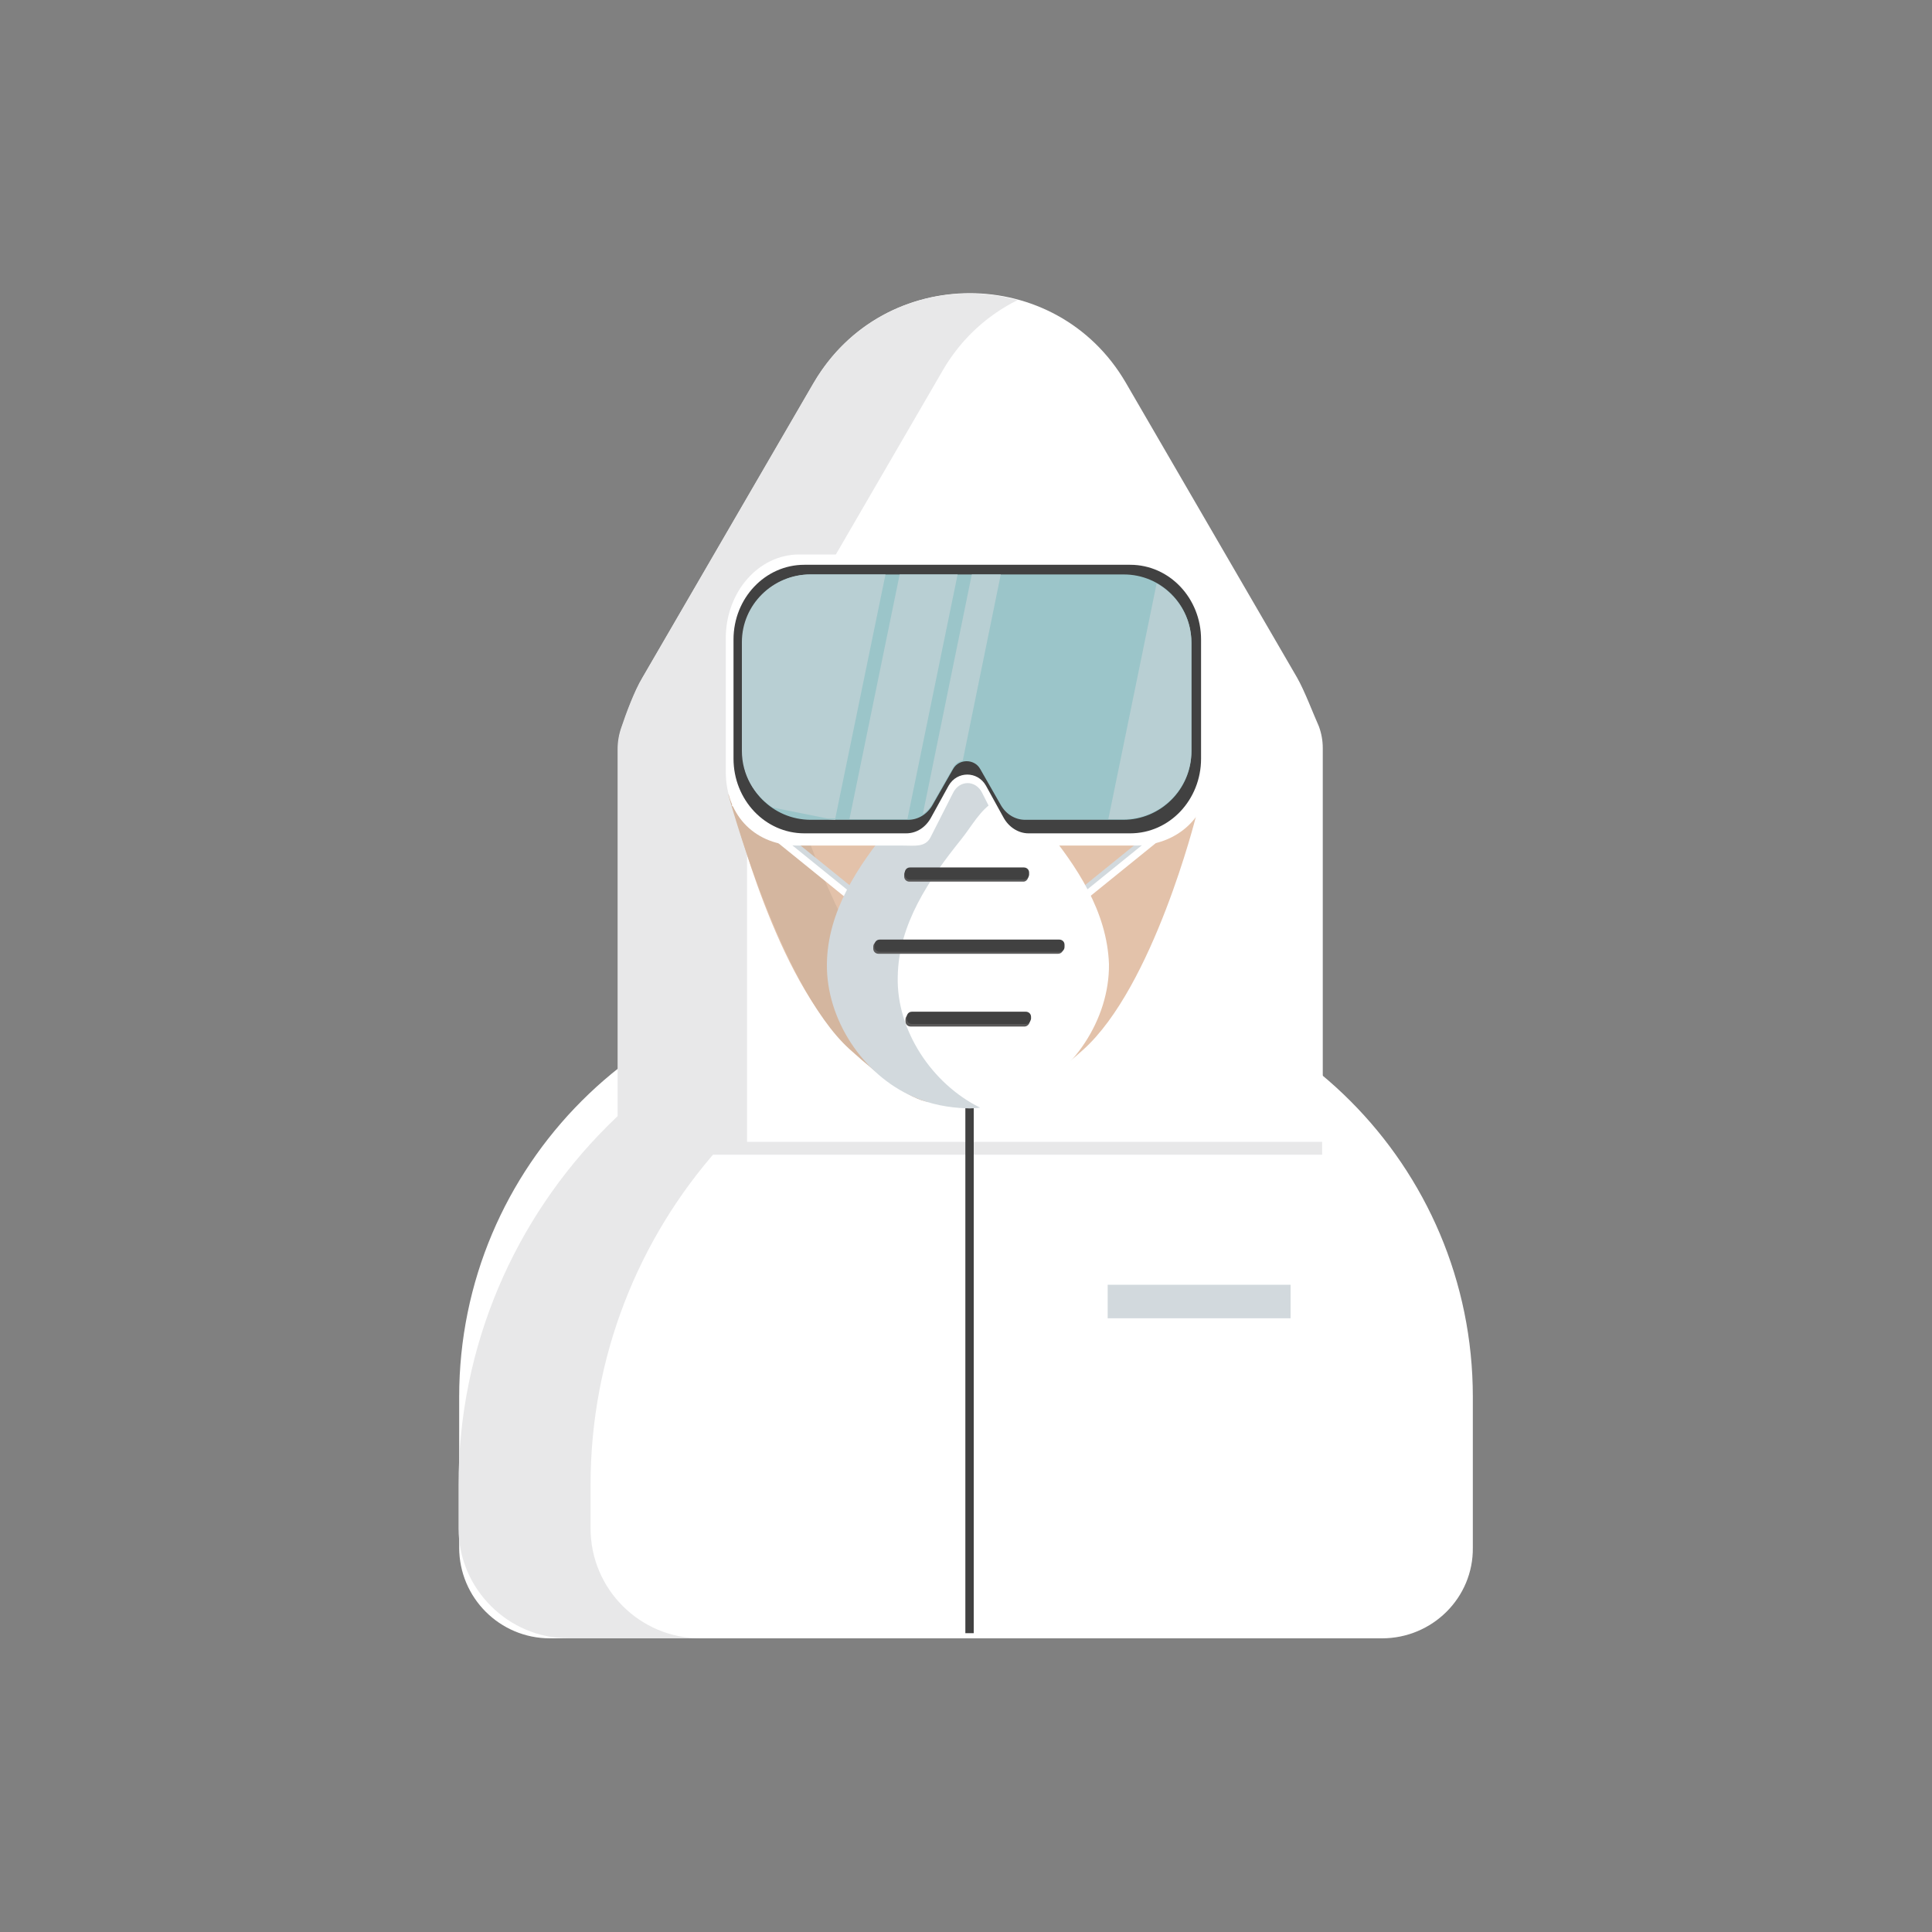
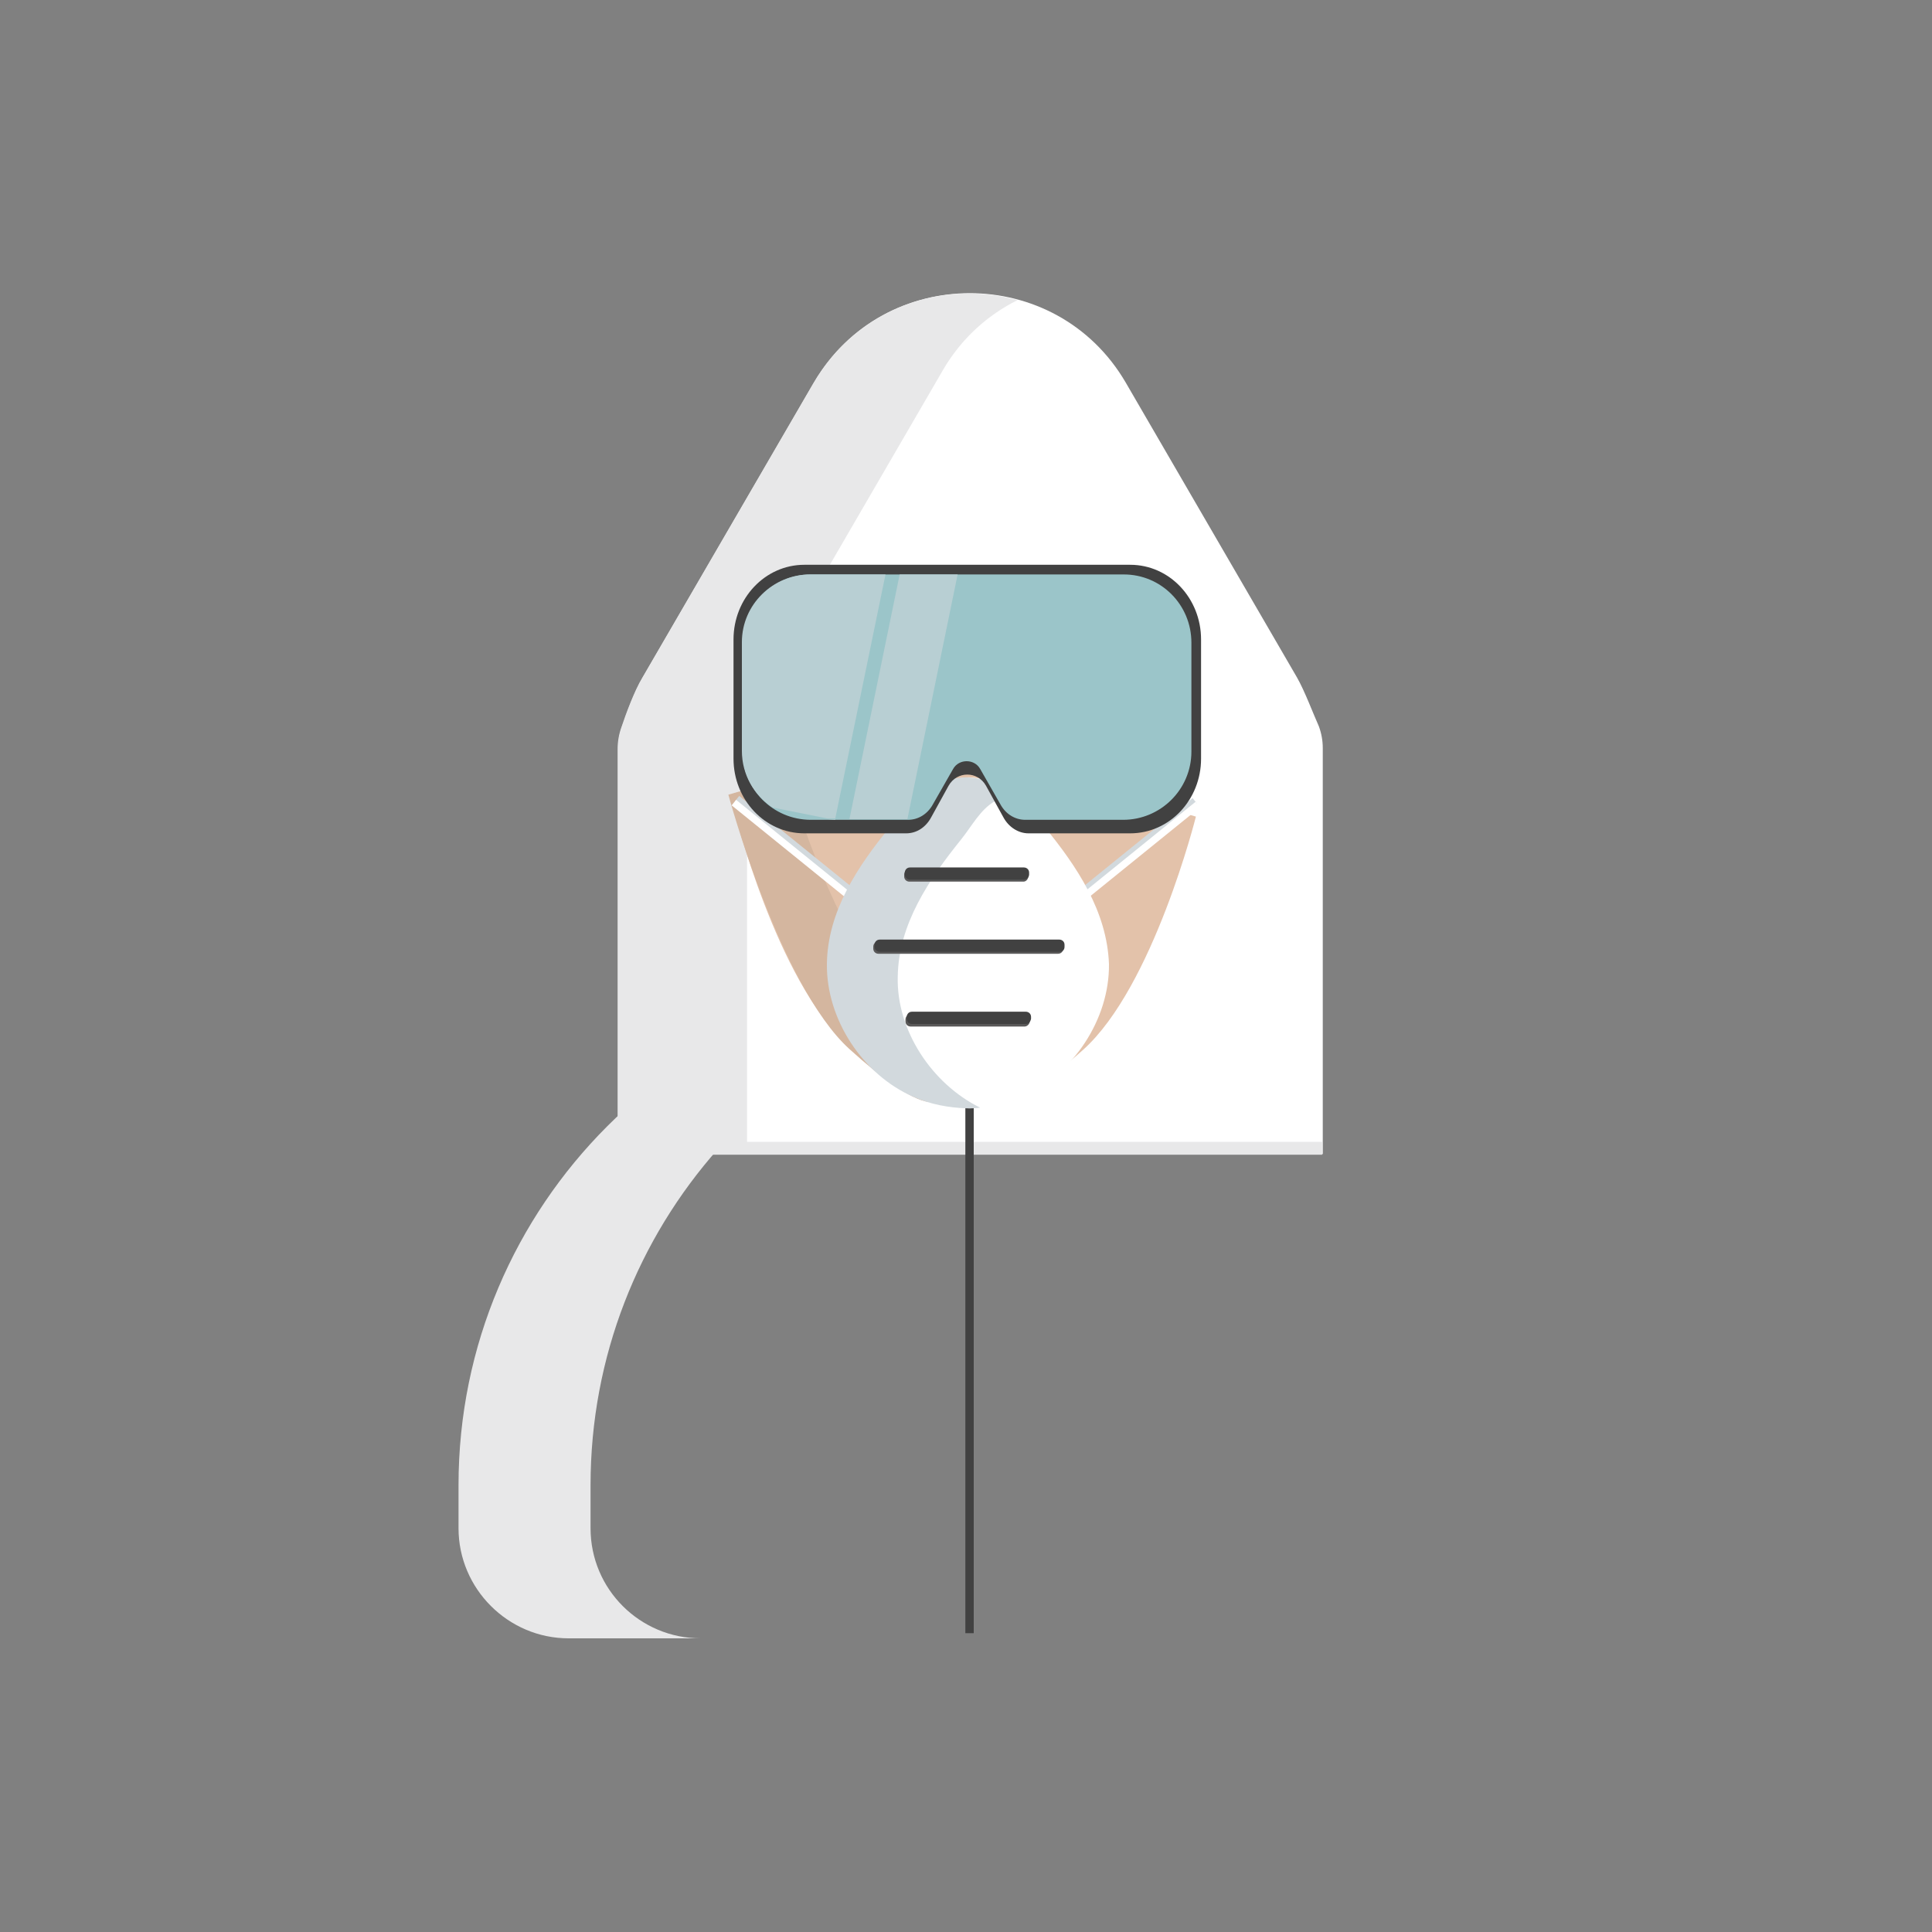
<svg xmlns="http://www.w3.org/2000/svg" x="0px" y="0px" viewBox="0 0 300 300" style="enable-background:new 0 0 300 300;" xml:space="preserve">
  <rect x="0" y="0" width="300" height="300" fill="#808080" stroke="none" />
  <style type="text/css">	.st0{fill:#F16A75;}	.st1{fill:#C6424C;}	.st2{fill:#F38480;}	.st3{fill:#97CA58;}	.st4{fill:#56863D;}	.st5{fill:#B24F57;}	.st6{fill:#F3868A;}	.st7{fill:#F6A2A2;}	.st8{fill:#D35D68;}	.st9{fill:#B34E58;}	.st10{fill:#FFFFFF;stroke:#1D6756;stroke-miterlimit:10;}	.st11{fill:#FFFFFF;}	.st12{fill:#26B89F;}	.st13{fill:none;stroke:#1D6756;stroke-miterlimit:10;}	.st14{fill:#1D6756;}	.st15{fill:#119E85;}	.st16{fill:#313840;}	.st17{fill:#464E57;}	.st18{fill:#6CC0C7;}	.st19{fill:none;}	.st20{fill:#63ADB5;}	.st21{fill:#FBCCBC;}	.st22{fill:#F8B0A0;}	.st23{fill:#81B3E0;}	.st24{fill:#8DBCE4;}	.st25{fill:#9BC0E5;}	.st26{fill:#63A4D9;}	.st27{fill:#D8EEEF;}	.st28{fill:#31B49D;}	.st29{fill:#41A58F;}	.st30{fill:#DAEFEF;}	.st31{fill:#EAF2F4;}	.st32{fill:#C4D5DA;}	.st33{fill:#B7C8CC;}	.st34{fill:#53946C;}	.st35{fill:#729A7D;}	.st36{fill:#569063;}	.st37{fill:#497E55;}	.st38{fill:#32908B;}	.st39{fill:#45A6AD;}	.st40{fill:#034347;}	.st41{fill:#12555A;}	.st42{fill:#107380;}	.st43{fill:#0B6874;}	.st44{fill:#B9262A;}	.st45{fill:#C92A2E;}	.st46{fill:#D12C31;}	.st47{fill:#219AD6;}	.st48{fill:#BBAFA4;}	.st49{fill:#A99F94;}	.st50{fill:#F05B5C;}	.st51{fill:#D45051;}	.st52{fill:#198ECE;}	.st53{fill:#EBEFF1;}	.st54{fill:#EDEDED;}	.st55{fill:#C6C6C6;}	.st56{fill:#878787;}	.st57{fill:#1885C0;}	.st58{fill:#C04D5A;}	.st59{fill:#D35562;}	.st60{fill:#F2F8F0;}	.st61{fill:#009F8F;}	.st62{fill:#B75135;}	.st63{fill:#D45E3E;}	.st64{fill:#A7DCE1;}	.st65{fill:#90D5DF;}	.st66{fill:#E8E8E9;}	.st67{fill:#414141;}	.st68{fill:#E3C2AA;}	.st69{fill:#D4B69F;}	.st70{fill:#D2D9DD;}	.st71{fill:#9BC5C9;}	.st72{fill:#B8CFD3;}	.st73{fill:#595858;}	.st74{fill:#CEB19B;}	.st75{fill:#EAEBEC;}	.st76{fill:#4A4D54;}	.st77{fill:#565E6D;}	.st78{fill:#55585F;}	.st79{fill:#5D6574;}	.st80{fill:#DA5666;}	.st81{fill:#4B8862;}	.st82{fill:#457F5B;}	.st83{fill:#5B9765;}	.st84{fill:#637BBB;}	.st85{fill:#CFE4E5;}	.st86{fill:#9BCDDC;}	.st87{fill:#E57373;}	.st88{fill:#656364;}	.st89{fill:#393939;}	.st90{fill:#404040;}	.st91{fill:#EEEFEF;}	.st92{fill:#323031;}	.st93{fill:#404041;}	.st94{fill:#D8EEEF;stroke:#94BEC9;stroke-width:1.885;stroke-miterlimit:10;}	.st95{fill:#D72D25;}	.st96{fill:#CE2027;}	.st97{fill:#94BEC9;}	.st98{fill:#D6CF76;}	.st99{fill:#D5C574;}	.st100{fill:#C1845D;}	.st101{fill:#A77350;}	.st102{fill:#B0191E;}	.st103{fill:#E9EA81;}	.st104{fill:#5C9998;}	.st105{fill:#C8B497;}	.st106{fill:#DCC6A4;}	.st107{fill:#231F20;}	.st108{fill:#E88F80;}	.st109{fill:#6C6D6D;}</style>
  <g id="_x31_._Virus" />
  <g id="_x32_._Lung_Damage" />
  <g id="_x33_._Masker" />
  <g id="_x34_._Glasses" />
  <g id="_x35_._Gloves" />
  <g id="_x36_._Liquid_Soap" />
  <g id="_x31_3._Microscope" />
  <g id="_x38_._Sprayer" />
  <g id="_x39_._Wet_Tissue" />
  <g id="_x31_0._Tube_Reactions" />
  <g id="_x31_1._Termometer" />
  <g id="_x31_2._Erlenmayer" />
  <g id="_x31_4._Antivirus_Outfit">
    <g>
-       <path class="st11" d="M214.6,254.4H85.4c-7.8,0-14.1-6.3-14.1-14.1v-23.4c0-35.9,29.1-65,65-65h27.4c35.9,0,65,29.1,65,65v23.4   C228.8,248.1,222.4,254.4,214.6,254.4z" />
      <path class="st66" d="M91.7,237.3v-6.7c0-40,29.9-73.1,68.5-78.1c-3.4-0.4-6.8-0.7-10.2-0.7h0c-43.5,0-78.8,35.3-78.8,78.8v6.7   c0,9.4,7.7,17.1,17.1,17.1h20.5C99.4,254.4,91.7,246.8,91.7,237.3z" />
      <g>
        <path class="st11" d="M201.4,105.2l-26.6-45.8c-10.8-18.5-37.6-18.5-48.4,0l-26.6,45.8c-1.2,2-2.5,5.5-3.2,7.6    c-0.4,1.1-0.6,2.3-0.6,3.4v63h109.4v-63c0-1.2-0.2-2.3-0.6-3.4C203.9,110.8,202.6,107.3,201.4,105.2z" />
        <path class="st66" d="M116,177.3v-63c0-1.2,0.2-2.3,0.6-3.4c0.7-2.1,2.1-5.6,3.2-7.6l26.6-45.8c2.9-5,7-8.6,11.6-10.9    c-11.6-3.2-24.8,1.1-31.7,12.9l-26.6,45.8c-1.2,2-2.5,5.5-3.2,7.6c-0.4,1.1-0.6,2.3-0.6,3.4v63h109.4v-2H116z" />
      </g>
      <rect x="149.9" y="170.3" class="st67" width="1.3" height="83.3" />
      <g>
        <path class="st68" d="M185.7,126.8c0,0-6.6,26.4-17.5,36.2s-13.1,8.1-13.1,8.1l-8.9-55.7L185.7,126.8z" />
-         <path class="st68" d="M114,125.9c0,0,6.6,26.4,17.5,36.2c10.8,9.8,13.1,8.1,13.1,8.1l8.9-55.7L114,125.9z" />
+         <path class="st68" d="M114,125.9c0,0,6.6,26.4,17.5,36.2c10.8,9.8,13.1,8.1,13.1,8.1l8.9-55.7z" />
        <path class="st69" d="M139.1,154.5c-8.1-7.3-14.4-25.9-16.8-33.8l-9.2,2.7c0,0,8,29.7,18.8,39.5c10.8,9.8,13.1,8.1,13.1,8.1    l0.8-10.9C144.1,158.8,141.8,157,139.1,154.5z" />
        <g>
          <rect x="173.4" y="118.7" transform="matrix(-0.629 -0.777 0.777 -0.629 179.558 352.916)" class="st70" width="1.1" height="29.8" />
          <rect x="173.9" y="119.3" transform="matrix(-0.629 -0.777 0.777 -0.629 179.88 354.255)" class="st11" width="1.1" height="29.8" />
        </g>
        <g>
          <rect x="127" y="117.8" transform="matrix(0.629 -0.777 0.777 0.629 -57.317 149.025)" class="st70" width="1.1" height="33.5" />
          <rect x="126.5" y="118.4" transform="matrix(0.629 -0.777 0.777 0.629 -57.956 148.872)" class="st11" width="1.1" height="33.5" />
        </g>
        <path class="st11" d="M162.2,128.4c-1.7-2.1-3-4.7-5.3-6c-1.8-1-4.2-1.6-6.5-1.7c-2.3,0.1-4.7,0.7-6.5,1.7c-2.3,1.3-3.7,4-5.3,6    c-5,6.1-9.7,13.1-9.8,21.3c-0.1,8.6,5.6,17.2,13.4,20.6c2.7,1.2,5.5,1.7,8.3,1.8c2.8,0,5.7-0.6,8.3-1.8    c7.8-3.5,13.5-12,13.4-20.6C171.9,141.5,167.2,134.5,162.2,128.4z" />
        <path class="st70" d="M139.4,151.7c0.1-8.2,4.9-15.2,9.8-21.3c1.7-2.1,3-4.7,5.3-6c0.9-0.5,2-0.9,3.1-1.2    c-0.3-0.3-0.7-0.5-1.1-0.8c-1.8-1-4.2-1.6-6.5-1.7c-2.3,0.1-4.7,0.7-6.5,1.7c-2.3,1.3-3.7,4-5.3,6c-5,6.1-9.7,13.1-9.8,21.3    c-0.1,8.6,5.6,17.2,13.4,20.6c2.7,1.2,5.5,1.7,8.3,1.8c0.7,0,1.4,0,2.1-0.1C144.7,168.3,139.2,160,139.4,151.7z" />
        <g>
-           <path class="st11" d="M176.5,86.1h-52.4c-6.3,0-11.4,5.8-11.4,13v20.7c0,7.2,4.9,11.5,11.2,11.5h16.4c1.7,0,3.4,0.3,4.2-1.3     c0,0,0,0,0,0l3.5-6.9c1-2,3.5-2,4.5,0l3.5,6.9c0,0,0,0,0,0c0.8,1.7,2.2,1.3,3.9,1.3h16.4c6.3,0,11.6-4.3,11.6-11.5V99.1     C187.9,91.9,182.8,86.1,176.5,86.1z" />
          <g>
            <path class="st67" d="M175.5,87.7h-50.6c-6.1,0-11,5.2-11,11.6v18.5c0,6.4,4.9,11.6,11,11.6h15.8c1.7,0,3.1-1,3.9-2.5      c0,0,0,0,0,0l2.7-4.9c1.3-2.3,4.5-2.3,5.8,0l2.7,4.9c0,0,0,0,0,0c0.8,1.5,2.3,2.5,3.9,2.5h15.8c6.1,0,11-5.2,11-11.6V99.3      C186.5,92.9,181.6,87.7,175.5,87.7z" />
            <path class="st71" d="M174.5,89.2h-48.6c-5.8,0-10.6,4.7-10.6,10.6v16.9c0,5.8,4.7,10.6,10.6,10.6H141c1.6,0,3-0.9,3.8-2.3      c0,0,0,0,0,0l3.2-5.6c0.9-1.6,3.3-1.6,4.2,0l3.2,5.6c0,0,0,0,0,0c0.8,1.4,2.2,2.3,3.8,2.3h15.2c5.8,0,10.6-4.7,10.6-10.6V99.8      C185,93.9,180.3,89.2,174.5,89.2z" />
            <g>
              <polygon class="st72" points="129.7,127.3 129.7,127.2 128.5,127.2       " />
              <path class="st72" d="M125.8,89.2c-5.8,0-10.6,4.7-10.6,10.5v16.9c0,3.7,1.9,6.9,4.8,8.8l8.5,1.7h1.2l7.8-37.9H125.8z" />
              <polygon class="st72" points="139.7,89.2 131.9,127.2 140.9,127.2 148.7,89.2       " />
-               <path class="st72" d="M150.9,89.2l-7.6,37.2c0.6-0.4,1.1-0.9,1.5-1.6c0,0,0,0,0,0l3.2-5.6c0.3-0.6,0.9-1,1.5-1.1l5.9-28.9       H150.9z" />
-               <path class="st72" d="M185,116.6V99.8c0-4-2.2-7.4-5.4-9.2l-7.5,36.6h2.3C180.3,127.2,185,122.4,185,116.6z" />
            </g>
          </g>
        </g>
        <g>
          <path class="st73" d="M158.9,136.9h-17.7c-0.4,0-0.8-0.3-0.8-0.8v-0.3c0-0.4,0.3-0.8,0.8-0.8h17.7c0.4,0,0.8,0.3,0.8,0.8v0.3     C159.6,136.6,159.3,136.9,158.9,136.9z" />
          <path class="st67" d="M159,136.6h-17.7c-0.4,0-0.8-0.3-0.8-0.8v-0.3c0-0.4,0.3-0.8,0.8-0.8H159c0.4,0,0.8,0.3,0.8,0.8v0.3     C159.8,136.2,159.4,136.6,159,136.6z" />
        </g>
        <g>
          <path class="st73" d="M159.1,159.4h-17.7c-0.4,0-0.8-0.3-0.8-0.8v-0.3c0-0.4,0.3-0.8,0.8-0.8h17.7c0.4,0,0.8,0.3,0.8,0.8v0.3     C159.9,159,159.5,159.4,159.1,159.4z" />
          <path class="st67" d="M159.3,159h-17.7c-0.4,0-0.8-0.3-0.8-0.8v-0.3c0-0.4,0.3-0.8,0.8-0.8h17.7c0.4,0,0.8,0.3,0.8,0.8v0.3     C160,158.7,159.7,159,159.3,159z" />
        </g>
        <g>
          <path class="st73" d="M164.3,148.1h-27.9c-0.4,0-0.8-0.3-0.8-0.8v-0.3c0-0.4,0.3-0.8,0.8-0.8h27.9c0.4,0,0.8,0.3,0.8,0.8v0.3     C165.1,147.8,164.7,148.1,164.3,148.1z" />
          <path class="st67" d="M164.5,147.8h-27.9c-0.4,0-0.8-0.3-0.8-0.8v-0.3c0-0.4,0.3-0.8,0.8-0.8h27.9c0.4,0,0.8,0.3,0.8,0.8v0.3     C165.3,147.5,165,147.8,164.5,147.8z" />
        </g>
      </g>
-       <rect x="172" y="199.5" class="st70" width="28.4" height="5.2" />
    </g>
  </g>
  <g id="_x31_5._No_Handshake" />
  <g id="_x31_6._Hand_Sanitizer" />
  <g id="_x31_6._Medicine" />
  <g id="_x31_7._Ambulance" />
  <g id="_x31_8._Distancing" />
</svg>